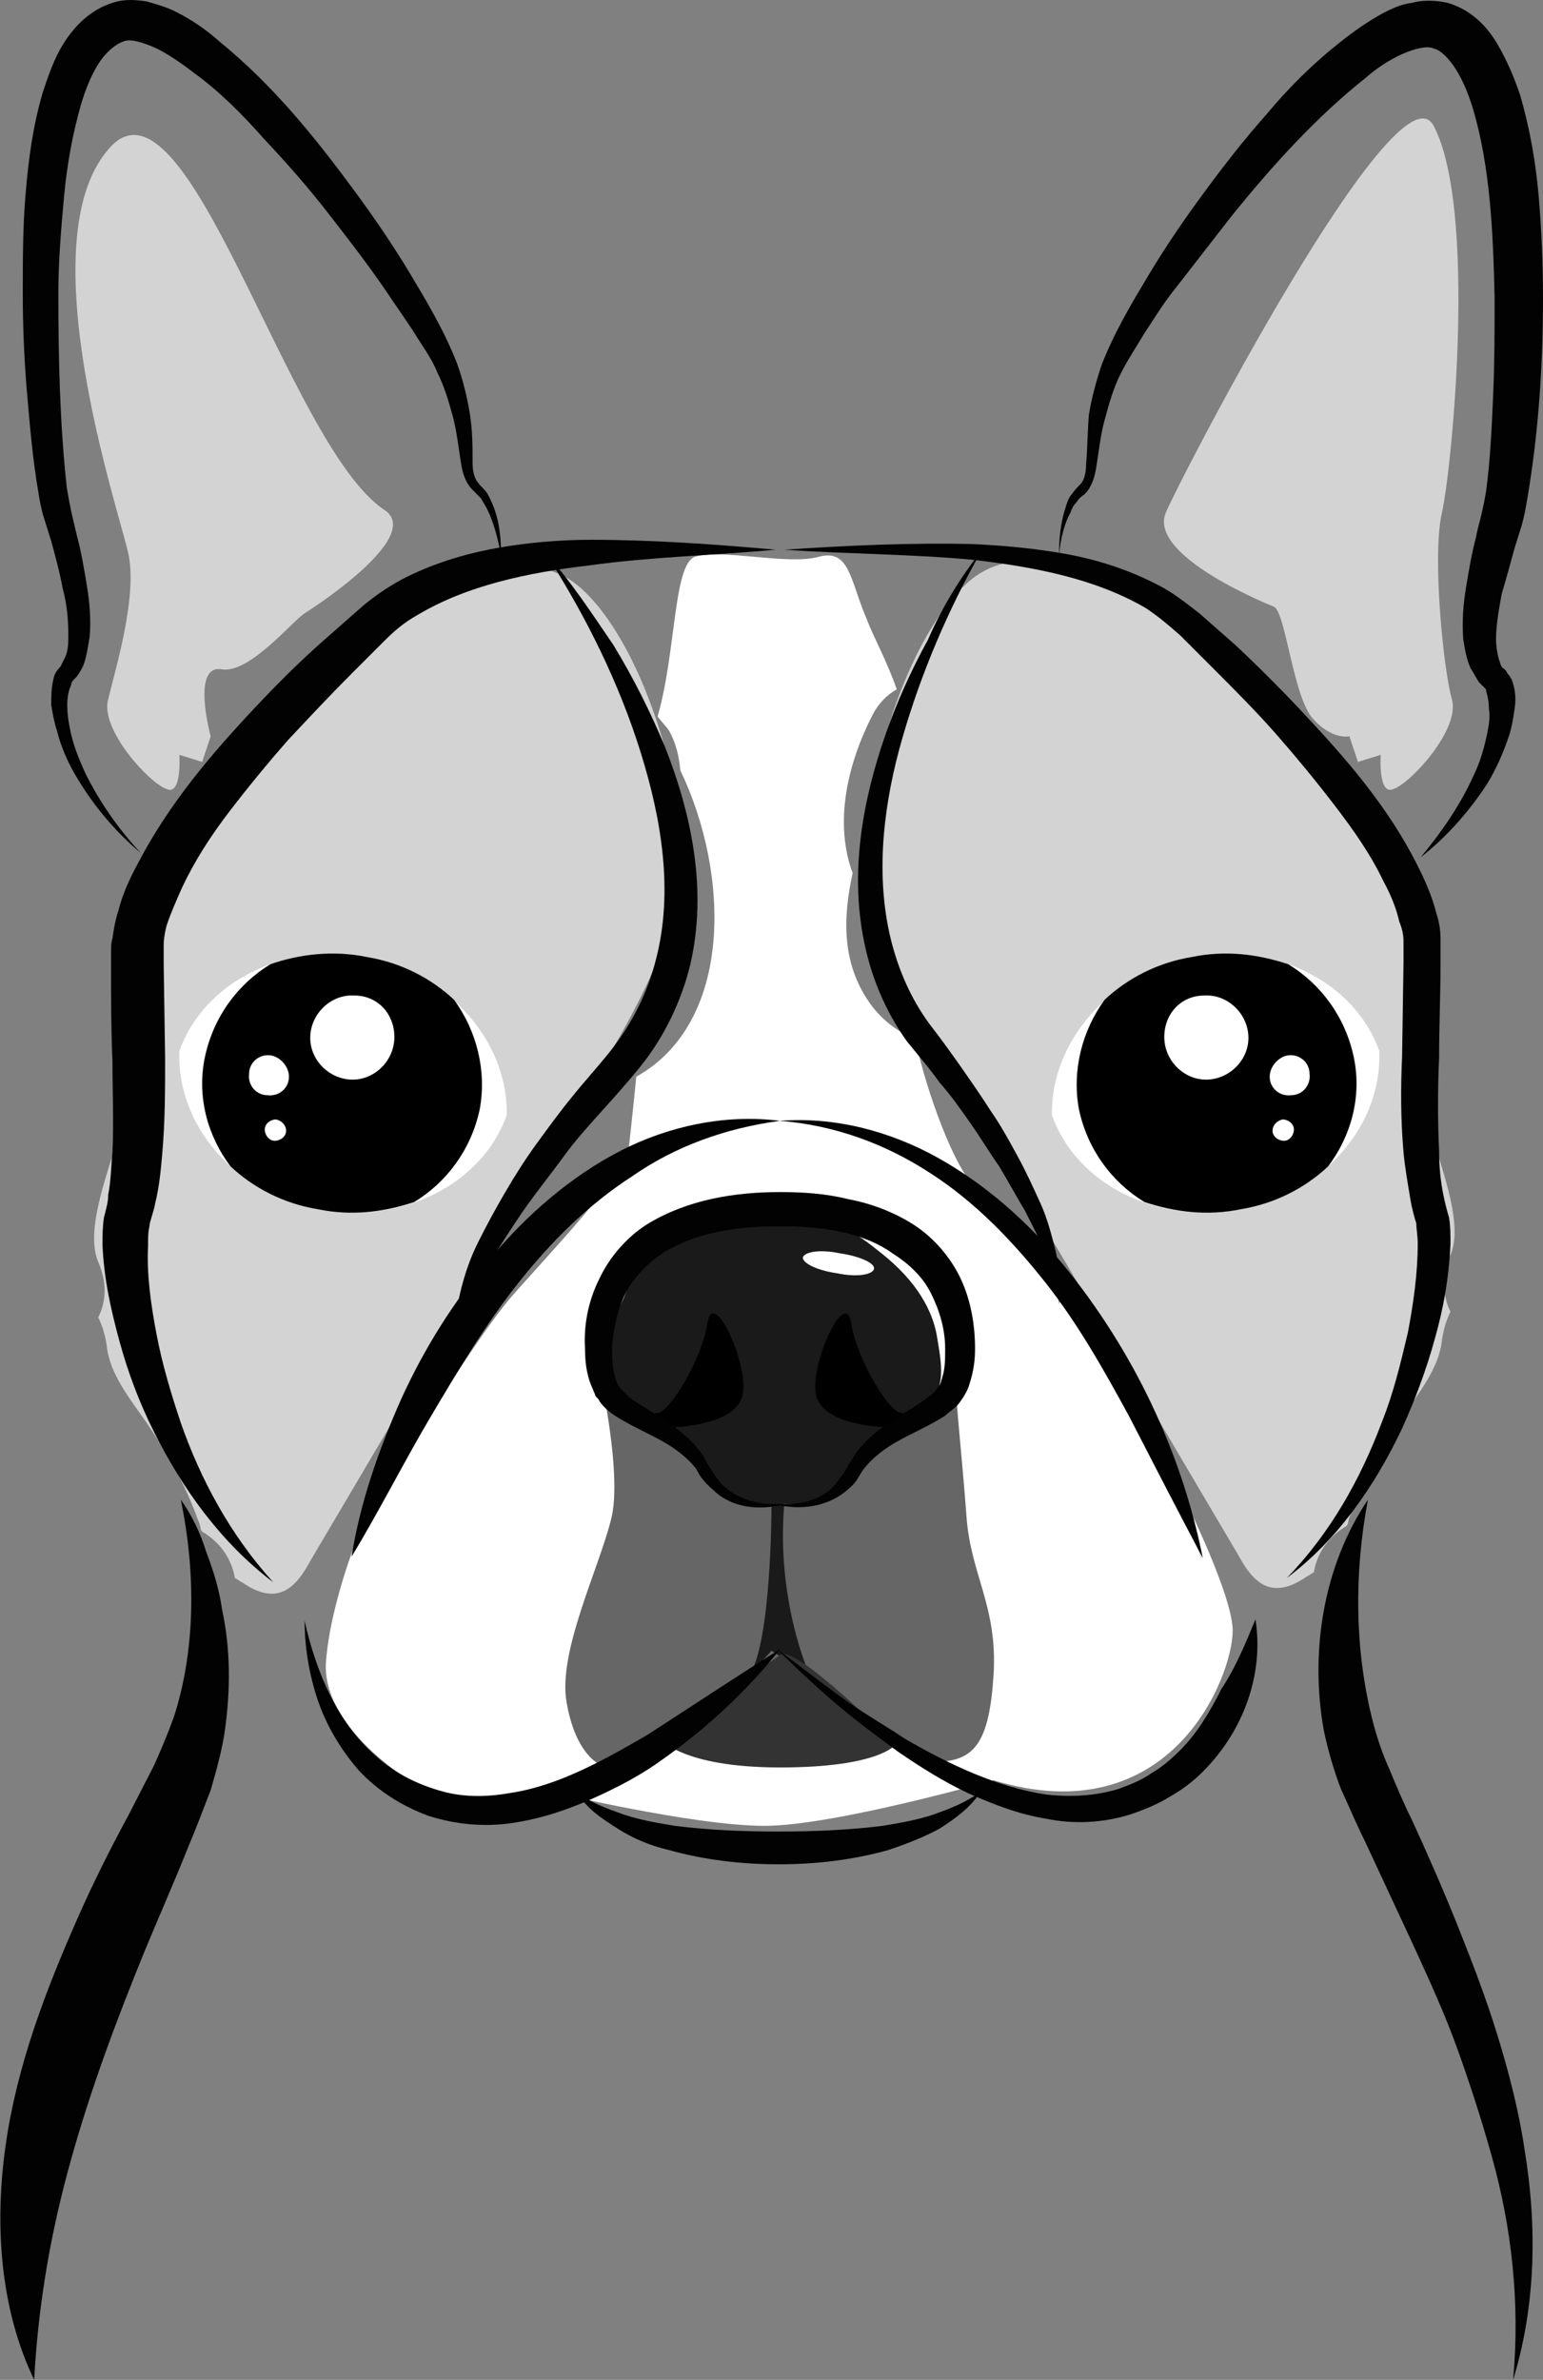
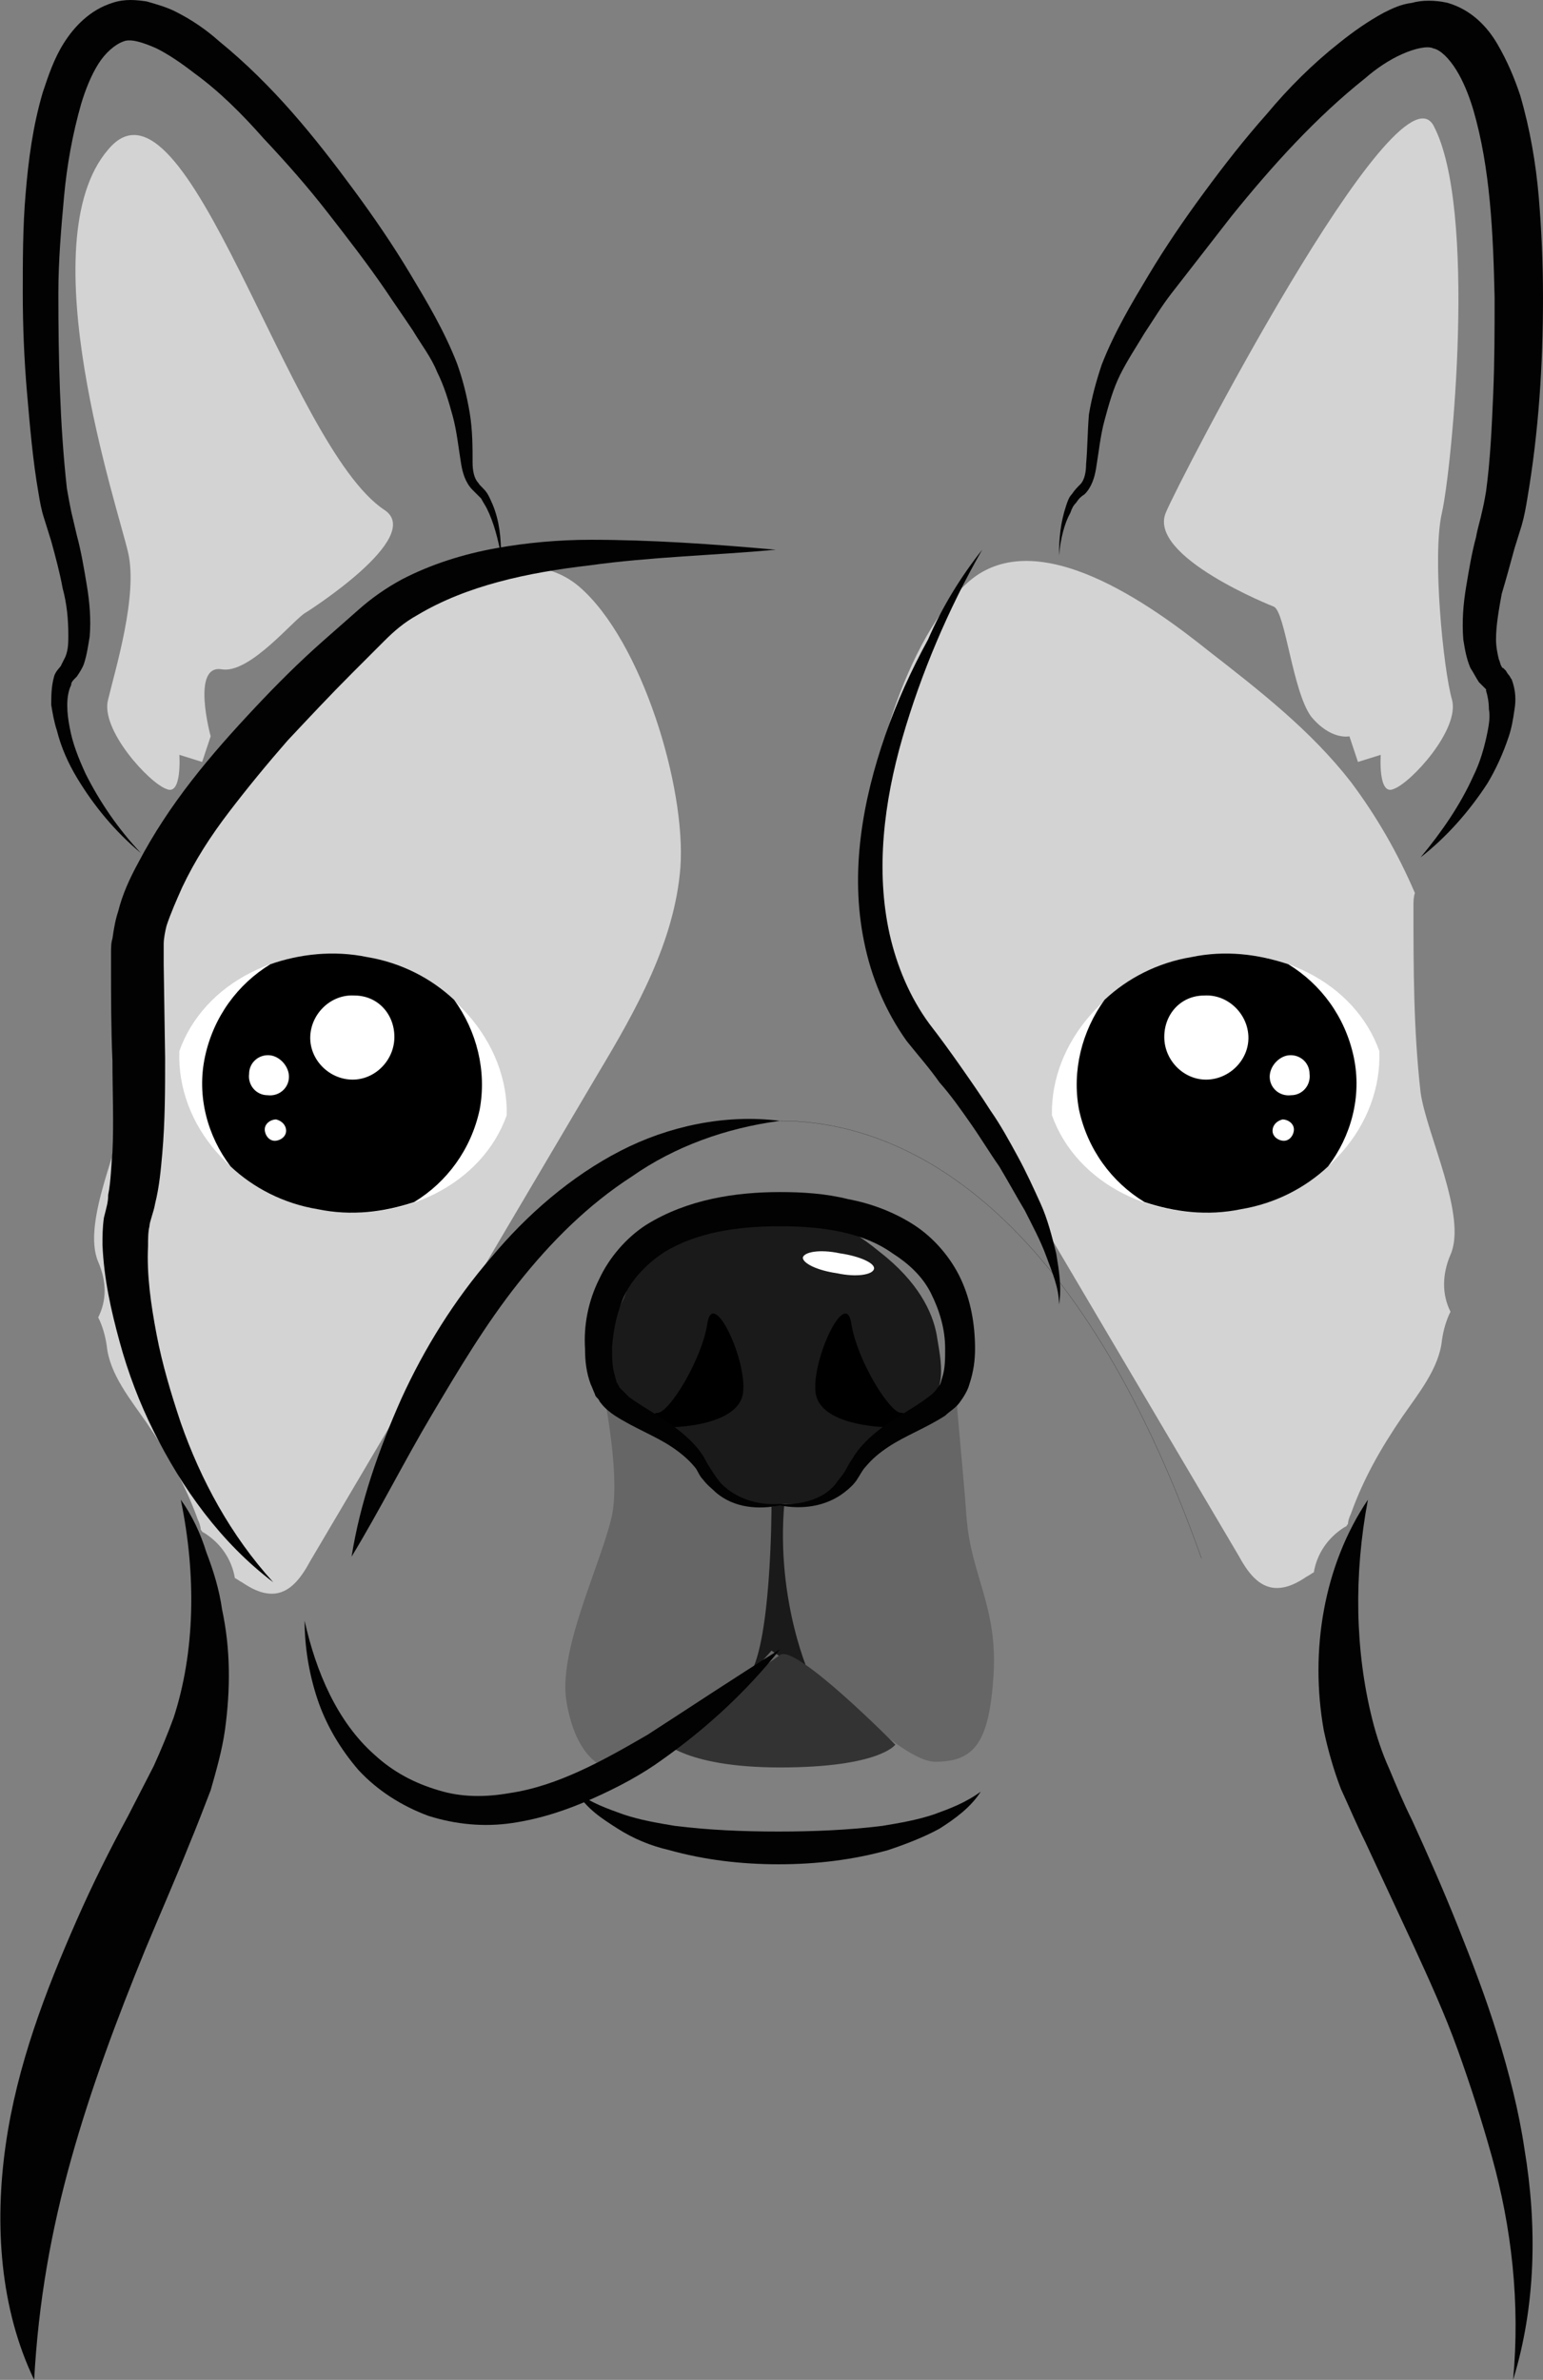
<svg xmlns="http://www.w3.org/2000/svg" version="1.1" id="Layer_1" x="0px" y="0px" viewBox="0 0 108.4 167.1" style="enable-background:new 0 0 108.4 167.1;" xml:space="preserve">
  <rect x="0" y="0" width="108.4" height="167.1" fill="#808080" stroke="none" />
  <style type="text/css">
	.st0{fill:#D3D3D3;}
	.st1{fill:#FFFFFF;}
	.st2{fill:#666666;}
	.st3{fill:#1A1A1A;}
	.st4{fill:#333333;}
	.st5{fill:#020202;}
	.st6{fill:none;stroke:#020202;stroke-width:9.894000e-03;stroke-linecap:round;stroke-linejoin:round;stroke-miterlimit:10;}
</style>
  <g>
    <path class="st0" d="M6.9,88.6C5.7,85.8,8.6,80.1,9,77.1c0.5-4.4,0.5-8.7,0.5-13.1c0-0.3,0-0.6-0.1-0.9c1.2-2.8,2.7-5.4,4.5-7.8   c2.8-3.6,6.4-6.4,10-9.2c4-3.2,12-9,16.8-4.9c4.4,3.8,7.5,14.1,7.1,19.7c-0.4,5.2-3.1,10-5.8,14.5l-20.2,34.2   c-0.6,1.1-1.4,2.3-2.7,2.3c-0.8,0-1.5-0.4-2.1-0.8c-0.2-0.1-0.3-0.2-0.5-0.3c-0.2-1.2-0.9-2.4-2.2-3.2c-0.1,0-0.1-0.1-0.2-0.2   c0-0.2-0.1-0.5-0.2-0.7c-0.9-2.5-2.1-4.6-3.6-6.8c-1.1-1.6-2.6-3.4-2.8-5.4c-0.1-0.7-0.3-1.4-0.6-2C7.5,91.3,7.5,90,6.9,88.6z" />
    <path class="st0" d="M101.9,88.1c1.2-2.7-1.7-8.5-2.1-11.4c-0.5-4.4-0.5-8.7-0.5-13.1c0-0.3,0-0.6,0.1-0.9   c-1.2-2.8-2.7-5.4-4.5-7.8c-2.8-3.6-6.4-6.4-10-9.2c-4-3.2-12-9-16.8-4.9c-4.4,3.8-7.5,14.1-7.1,19.7c0.4,5.2,3.1,10,5.8,14.5   l20.2,34.2c0.6,1.1,1.4,2.3,2.7,2.3c0.8,0,1.5-0.4,2.1-0.8c0.2-0.1,0.3-0.2,0.5-0.3c0.2-1.2,0.9-2.4,2.2-3.2c0.1,0,0.1-0.1,0.2-0.2   c0-0.2,0.1-0.5,0.2-0.7c0.9-2.5,2.1-4.6,3.6-6.8c1.1-1.6,2.6-3.4,2.8-5.4c0.1-0.7,0.3-1.4,0.6-2C101.3,90.9,101.3,89.5,101.9,88.1z   " />
    <g>
-       <path class="st1" d="M78.5,96.4c-2.4-4.1-9-12-10.2-13.3c-1.2-1.2-3.1-6-4-10.1c0,0,0-0.1,0-0.1c-1.2-0.4-2.2-1.2-3-2.2    c-2.2-2.9-2.1-6.2-1.4-9.4c-1.3-3.5-0.4-7.6,1.4-11.1c0.4-0.8,1-1.4,1.7-1.8c-0.7-2-1.6-3.6-2.1-4.9c-1.2-2.8-1.2-5-3.4-4.4    c-2.2,0.6-6.8-0.6-8.7,0c-1.5,0.6-1.3,6.7-2.6,11.2c0.2,0.3,0.6,0.7,0.8,1c0.5,0.9,0.7,1.8,0.8,2.8c3.5,7.3,3.7,17.7-3.1,21.5    c-0.2,2.1-0.4,3.8-0.5,4.8c-0.3,2.2-5.9,7.9-8.4,10.8c-2.4,2.9-4.9,7.3-7.4,10.5c-2.5,3.1-5.2,10.6-5.5,15    c-0.3,4.5,5.7,8.2,5.7,8.2c2.8,3.8,10.1,0.9,10.1,0.9s10,2.4,15,2.4c4.9,0,16.1-3.2,16.1-3.2c12.5,3.8,16.8-7.3,16.8-10.5    S81,100.5,78.5,96.4z" />
      <path class="st2" d="M41.7,94.4c0,0,2.2,8.9,1.2,12.4c-0.9,3.5-3.7,9.2-3.1,12.7s2.2,4.8,3.7,4.8c1.6,0,10.3-7.5,11.2-8    c1.3-0.7,8.2,7.4,11,7.4s3.8-1.4,4.1-6.1c0.3-4.8-1.6-7-1.9-11.1s-0.8-8.5-0.8-10.1c0,0-1.2,2.5-3,3.4s-3.4,1.5-3.9,2.7    c-0.4,1.2-3,3.1-5.4,3.1s-3.9-1.3-6-3c-2.1-1.6-5.8-3.6-6.1-5.4C42.6,95.4,41.7,94.4,41.7,94.4z" />
      <path class="st3" d="M55.1,105.6c0,0-2.7,0.5-3.9-0.7c-1.3-1.3-5-4.6-7.1-6.4s-1.3-5.3-0.4-7.1c0.9-1.8,0.4-3.6,3.8-4.5    s7.1-1.4,9.3-1c2.1,0.4,2.3-0.2,5,2c2.7,2.1,3.7,4.2,4,5.8c0.3,1.9,0.9,4.1-1.2,5.5c-1.2,0.8-4.2,2.3-4.6,3.2    C59.6,103.2,58.3,105.8,55.1,105.6z" />
      <path d="M47.4,100.2c0,0,4.5-0.1,4.8-2.4s-2.1-7.4-2.5-4.9c-0.4,2.6-2.7,6.3-3.5,6.3C45.5,99.2,46.5,100.4,47.4,100.2z" />
      <path d="M62.1,100.2c0,0-4.5-0.1-4.8-2.4s2.1-7.4,2.5-4.9c0.4,2.6,2.7,6.3,3.5,6.3S63.1,100.4,62.1,100.2z" />
      <path class="st0" d="M21.5,43c0,0,8.4-5.3,5.5-7.2C20.2,31.3,13.1,3.9,7.6,10.5C2,17,8.3,35.7,9,38.8c0.7,3-0.9,8.2-1.4,10.3    c-0.6,2.1,2.9,5.9,4.1,6.3c1.1,0.5,0.9-2.4,0.9-2.4l1.6,0.5l0.6-1.8c0,0-1.4-5.1,0.8-4.7C17.6,47.3,20.7,43.4,21.5,43z" />
      <path class="st0" d="M89.5,42.6c0,0-8.9-3.5-7.6-6.6c0.8-2,16.2-31.8,18.8-27.2c3.1,5.8,1.3,24.1,0.6,27.2c-0.7,3,0.1,11,0.7,13.1    c0.6,2.1-2.9,5.9-4.1,6.3C96.8,55.9,97,53,97,53l-1.6,0.5l-0.6-1.8c0,0-1.3,0.3-2.7-1.4C90.8,48.5,90.3,43,89.5,42.6z" />
      <path class="st3" d="M55.1,105.6l-0.9,0.2c0,0,0,10.1-1.7,12l1.7-1.9l2.8,1.9C56.9,117.8,54.5,112.4,55.1,105.6z" />
      <path class="st1" d="M61.4,89.1c-0.1,0.4-1.2,0.6-2.6,0.3c-1.4-0.2-2.4-0.7-2.4-1.1c0.1-0.4,1.2-0.6,2.6-0.3    C60.4,88.2,61.5,88.7,61.4,89.1z" />
      <path class="st4" d="M46.4,122.1c0,0,1.5,2,8.4,2c7,0,8.1-1.6,8.1-1.6s-7-7.1-8.1-6.3S46.4,122.1,46.4,122.1z" />
    </g>
    <g>
      <path class="st5" d="M35.2,39c-0.2-1.1-0.5-2.3-1-3.3c-0.1-0.2-0.3-0.5-0.4-0.7c-0.2-0.2-0.3-0.3-0.6-0.6    c-0.5-0.5-0.7-1.2-0.8-1.8c-0.2-1.2-0.3-2.3-0.6-3.4c-0.3-1.1-0.6-2.1-1.1-3.1c-0.4-1-1.1-1.9-1.7-2.9c-0.6-0.9-1.3-1.9-1.9-2.8    c-1.3-1.9-2.7-3.7-4.1-5.5s-2.9-3.5-4.5-5.2C17,8,15.4,6.4,13.6,5.1c-0.9-0.7-1.8-1.3-2.6-1.7C10.1,3,9.2,2.7,8.7,2.9    C8.1,3.1,7.4,3.7,6.9,4.5C6.4,5.3,6,6.3,5.7,7.3c-0.6,2.1-1,4.3-1.2,6.5s-0.4,4.5-0.4,6.8c0,4.5,0.1,9.2,0.6,13.7    c0.1,0.6,0.2,1.1,0.3,1.6l0.4,1.7c0.3,1.1,0.5,2.3,0.7,3.5s0.3,2.4,0.2,3.6c-0.1,0.6-0.2,1.3-0.4,1.9c-0.1,0.3-0.3,0.6-0.5,0.9    C5.1,47.8,5,47.9,5,48.1c-0.4,0.8-0.3,2-0.1,3c0.2,1.1,0.6,2.1,1.1,3.2c1,2,2.3,3.9,3.9,5.6l0,0l0,0c-1.8-1.5-3.3-3.3-4.5-5.3    c-0.6-1-1.1-2.1-1.4-3.3c-0.2-0.6-0.3-1.2-0.4-1.8c0-0.6,0-1.3,0.2-2c0.1-0.4,0.5-0.7,0.5-0.8c0.1-0.2,0.2-0.4,0.3-0.6    c0.2-0.5,0.2-1,0.2-1.5c0-1.1-0.1-2.2-0.4-3.3c-0.2-1.1-0.5-2.2-0.8-3.3l-0.5-1.6c-0.2-0.6-0.3-1.2-0.4-1.8    c-0.4-2.3-0.6-4.7-0.8-7s-0.3-4.7-0.3-7s0-4.7,0.2-7C2,11.2,2.3,8.9,3,6.5C3.4,5.3,3.8,4.1,4.5,3s1.8-2.3,3.4-2.8    C8.8-0.1,9.6,0,10.3,0.1c0.7,0.2,1.4,0.4,2,0.7c1.2,0.6,2.2,1.3,3.1,2.1c3.8,3.1,6.7,6.7,9.5,10.5c1.4,1.9,2.7,3.8,3.9,5.8    c1.2,2,2.4,4,3.3,6.3c0.4,1.1,0.7,2.3,0.9,3.5c0.2,1.2,0.2,2.4,0.2,3.5c0,0.5,0.1,1.1,0.4,1.4c0.1,0.2,0.4,0.4,0.6,0.7    s0.3,0.6,0.4,0.8C35.1,36.6,35.2,37.8,35.2,39L35.2,39L35.2,39z" />
      <path class="st5" d="M54.5,38.6c-4.4,0.4-8.8,0.5-13.1,1.1c-4.3,0.5-8.6,1.4-12.1,3.5c-0.9,0.5-1.6,1.1-2.3,1.8    c-0.8,0.8-1.5,1.5-2.3,2.3c-1.5,1.5-3,3.1-4.5,4.7c-1.4,1.6-2.8,3.3-4.1,5s-2.4,3.4-3.3,5.3c-0.4,0.9-0.8,1.8-1.1,2.7    c-0.1,0.4-0.2,0.9-0.2,1.3c0,0.2,0,0.4,0,0.6v0.8l0.1,6.6c0,2.2,0,4.4-0.2,6.7c-0.1,1.1-0.2,2.3-0.5,3.5c-0.1,0.6-0.4,1.3-0.4,1.6    c-0.1,0.4-0.1,0.9-0.1,1.4c-0.1,2,0.2,4.1,0.6,6.2c0.4,2.1,1,4.1,1.7,6.2c1.4,4,3.5,7.9,6.5,11.2l0,0l0,0    c-3.7-2.8-6.4-6.6-8.4-10.6c-1-2-1.8-4.1-2.4-6.3c-0.6-2.2-1.1-4.4-1.2-6.8c0-0.6,0-1.2,0.1-1.9c0.2-0.8,0.3-1.1,0.3-1.6    c0.2-1,0.2-2,0.3-3c0.1-2.1,0-4.3,0-6.4c-0.1-2.3-0.1-4.5-0.1-6.8v-0.8c0-0.3,0-0.7,0.1-1C8,65.2,8.1,64.6,8.3,64    c0.3-1.2,0.8-2.3,1.4-3.4c2.2-4.2,5.1-7.6,8.2-10.9c1.5-1.6,3.1-3.2,4.8-4.7c0.8-0.7,1.7-1.5,2.5-2.2c0.9-0.8,1.9-1.5,3-2.1    c2.1-1.1,4.4-1.8,6.6-2.2s4.5-0.6,6.7-0.6C45.7,37.9,50.1,38.2,54.5,38.6L54.5,38.6L54.5,38.6z" />
      <g>
        <path class="st1" d="M25.8,67.2c-5.9-1.1-11.5,1.8-13.2,6.6c-0.2,5.2,3.9,10,9.8,11.1s11.5-1.8,13.2-6.6     C35.7,73.2,31.6,68.4,25.8,67.2z" />
        <path d="M31.9,70.2c-1.6-1.5-3.7-2.6-6.1-3C23.4,66.7,21,67,19,67.7c-2.3,1.4-4,3.7-4.6,6.5s0.2,5.6,1.8,7.7     c1.6,1.5,3.7,2.6,6.1,3c2.4,0.5,4.7,0.2,6.8-0.5c2.3-1.4,4-3.7,4.6-6.5C34.2,75.2,33.5,72.4,31.9,70.2z" />
        <path class="st1" d="M27.7,73c-0.1,1.6-1.5,2.9-3.1,2.8s-2.9-1.5-2.8-3.1s1.5-2.9,3.1-2.8C26.6,69.9,27.8,71.3,27.7,73z" />
        <path class="st1" d="M20.3,75.6c0,0.8-0.7,1.4-1.5,1.3c-0.8,0-1.4-0.7-1.3-1.5c0-0.8,0.7-1.4,1.5-1.3     C19.7,74.2,20.3,74.9,20.3,75.6z" />
        <path class="st1" d="M20.1,79.4c0,0.4-0.4,0.7-0.8,0.7s-0.7-0.4-0.7-0.8s0.4-0.7,0.8-0.7C19.8,78.7,20.1,79,20.1,79.4z" />
      </g>
      <g>
        <path class="st1" d="M83.7,67.2c5.9-1.1,11.5,1.8,13.2,6.6c0.2,5.2-3.9,10-9.8,11.1c-5.9,1.1-11.5-1.8-13.2-6.6     C73.8,73.2,77.9,68.4,83.7,67.2z" />
        <path d="M77.6,70.2c1.6-1.5,3.7-2.6,6.1-3c2.4-0.5,4.7-0.2,6.8,0.5c2.3,1.4,4,3.7,4.6,6.5s-0.2,5.6-1.8,7.7     c-1.6,1.5-3.7,2.6-6.1,3c-2.4,0.5-4.7,0.2-6.8-0.5c-2.3-1.4-4-3.7-4.6-6.5C75.3,75.2,76,72.4,77.6,70.2z" />
        <path class="st1" d="M81.8,73c0.1,1.6,1.5,2.9,3.1,2.8s2.9-1.5,2.8-3.1c-0.1-1.6-1.5-2.9-3.1-2.8C82.9,69.9,81.7,71.3,81.8,73z" />
        <path class="st1" d="M89.2,75.6c0,0.8,0.7,1.4,1.5,1.3c0.8,0,1.4-0.7,1.3-1.5c0-0.8-0.7-1.4-1.5-1.3     C89.8,74.2,89.2,74.9,89.2,75.6z" />
        <path class="st1" d="M89.4,79.4c0,0.4,0.4,0.7,0.8,0.7c0.4,0,0.7-0.4,0.7-0.8s-0.4-0.7-0.8-0.7C89.7,78.7,89.4,79,89.4,79.4z" />
      </g>
      <path class="st5" d="M54.8,78.7c-3.8,0.5-7.4,1.8-10.4,3.9c-3.1,2-5.7,4.6-8,7.5s-4.2,6.1-6.1,9.3c-1.9,3.2-3.6,6.6-5.6,9.9l0,0    l0,0c0.6-3.8,1.9-7.5,3.5-11.1c1.6-3.5,3.7-6.9,6.3-9.9c2.5-3,5.6-5.7,9.1-7.5C46.9,79.1,50.9,78.2,54.8,78.7L54.8,78.7L54.8,78.7    z" />
      <path class="st6" d="M54.8,78.7c8.9,0,20.9,6.2,29.6,30.7" />
      <path class="st5" d="M54.8,115.8c-2.3,2.9-5.1,5.5-8.2,7.7c-1.5,1.1-3.2,2-5,2.8S38,127.7,36,128s-4,0.1-5.9-0.5    c-1.9-0.7-3.6-1.8-4.9-3.2c-1.3-1.5-2.3-3.2-2.9-5s-0.9-3.7-0.9-5.5l0,0l0,0c0.8,3.6,2.3,7.1,4.9,9.4c1.3,1.2,2.8,2,4.5,2.5    c1.6,0.5,3.3,0.5,5,0.2c3.4-0.5,6.6-2.3,9.7-4.1C48.6,119.8,51.6,117.8,54.8,115.8L54.8,115.8L54.8,115.8z" />
      <path class="st5" d="M54.8,86.1c-2.9,0-5.8,0.4-8.1,1.8c-1.1,0.7-2.1,1.7-2.7,2.8c-0.6,1.2-0.9,2.5-1,3.9c0,0.7,0,1.4,0.2,2    c0,0.1,0.1,0.3,0.1,0.4s0.1,0.1,0.1,0.2c0,0,0.1,0.1,0.1,0.2c0.2,0.2,0.4,0.4,0.7,0.7c1.1,0.8,2.5,1.5,3.7,2.5    c0.6,0.5,1.2,1.1,1.6,1.8c0.2,0.4,0.4,0.7,0.6,1s0.4,0.6,0.6,0.8c1,1,2.5,1.5,4,1.4l0,0c1.5,0.1,3.1-0.3,4-1.4    c0.2-0.3,0.4-0.5,0.6-0.8s0.3-0.6,0.6-1c0.4-0.7,1-1.3,1.6-1.8c1.2-1,2.7-1.7,3.7-2.5c0.3-0.2,0.5-0.4,0.7-0.7    c0.2-0.2,0.2-0.4,0.3-0.7c0.2-0.6,0.2-1.3,0.2-2c0-1.4-0.4-2.7-1-3.9c-0.6-1.2-1.6-2.1-2.7-2.8C60.6,86.5,57.7,86.1,54.8,86.1    L54.8,86.1z M54.8,83.7c1.6,0,3.2,0.1,4.8,0.5c1.6,0.3,3.2,0.9,4.6,1.8s2.6,2.3,3.3,3.8c0.7,1.5,1,3.2,1,4.9    c0,0.8-0.1,1.6-0.4,2.5c-0.1,0.4-0.4,0.9-0.7,1.3c-0.3,0.4-0.7,0.6-1,0.9c-1.4,0.9-2.8,1.4-4,2.2c-0.6,0.4-1.1,0.8-1.6,1.4    c-0.2,0.2-0.4,0.6-0.6,0.9s-0.5,0.6-0.9,0.9c-1.3,1-3,1.2-4.5,0.9l0,0c-1.5,0.3-3.2,0.2-4.5-0.9c-0.3-0.3-0.6-0.5-0.9-0.9    c-0.3-0.3-0.4-0.7-0.6-0.9c-0.4-0.5-1-1-1.6-1.4c-1.2-0.8-2.6-1.3-4-2.2c-0.3-0.2-0.7-0.5-1-0.9c-0.1-0.1-0.1-0.2-0.2-0.3    c-0.1-0.1-0.2-0.2-0.2-0.3c-0.1-0.2-0.2-0.5-0.3-0.7c-0.3-0.8-0.4-1.6-0.4-2.5c-0.1-1.6,0.2-3.3,1-4.9c0.7-1.5,1.9-2.9,3.3-3.8    C48.3,84.2,51.7,83.7,54.8,83.7L54.8,83.7z" />
      <path class="st5" d="M68.9,125.8c-0.7,1.1-1.8,1.9-2.9,2.6c-1.1,0.6-2.4,1.1-3.6,1.5c-2.5,0.7-5.1,1-7.7,1s-5.2-0.3-7.7-1    c-1.3-0.3-2.5-0.8-3.6-1.5s-2.2-1.4-2.9-2.6l0,0l0,0c1,0.8,2.2,1.2,3.3,1.6c1.2,0.4,2.4,0.6,3.6,0.8c2.4,0.3,4.8,0.4,7.3,0.4    c2.4,0,4.9-0.1,7.3-0.4c1.2-0.2,2.4-0.4,3.6-0.8C66.7,127,67.8,126.6,68.9,125.8C68.8,125.8,68.8,125.8,68.9,125.8L68.9,125.8z" />
      <path class="st5" d="M74.4,39c0-1.2,0.1-2.3,0.5-3.5c0.1-0.3,0.2-0.6,0.4-0.8c0.2-0.3,0.4-0.5,0.6-0.7c0.3-0.3,0.4-0.9,0.4-1.4    c0.1-1.1,0.1-2.3,0.2-3.5c0.2-1.2,0.5-2.3,0.9-3.5c0.9-2.3,2.1-4.3,3.3-6.3c1.2-2,2.5-3.9,3.9-5.8C86,11.6,87.4,9.8,89,8    c1.5-1.8,3.2-3.5,5.1-5c1-0.8,2-1.5,3.1-2.1c0.6-0.3,1.2-0.6,2-0.7c0.7-0.2,1.6-0.2,2.5,0c1.7,0.5,2.8,1.7,3.5,2.9    c0.7,1.2,1.2,2.4,1.6,3.6c0.7,2.4,1.1,4.8,1.3,7.1c0.2,2.4,0.3,4.7,0.3,7.1c0,4.7-0.3,9.4-1.1,14.1c-0.1,0.6-0.2,1.2-0.4,1.9    l-0.5,1.6c-0.3,1.1-0.6,2.2-0.9,3.2c-0.2,1.1-0.4,2.2-0.4,3.2c0,0.5,0.1,1,0.2,1.4c0.1,0.2,0.1,0.4,0.2,0.5c0,0,0,0.1,0.1,0.1l0,0    l0,0l0.1,0.1l0.1,0.1c0,0,0.1,0.2,0.2,0.3c0.1,0.1,0.1,0.2,0.2,0.3c0.3,0.8,0.3,1.5,0.2,2.1c-0.1,0.7-0.2,1.3-0.4,1.9    c-0.4,1.2-0.9,2.3-1.5,3.3c-1.3,2-2.9,3.8-4.7,5.2l0,0l0,0c1.5-1.8,2.8-3.7,3.7-5.7c0.5-1,0.8-2.1,1-3.1c0.1-0.5,0.2-1.1,0.1-1.6    c0-0.5-0.1-1-0.2-1.3v-0.1c0,0,0,0-0.1-0.1l-0.1-0.1c0-0.1,0,0.1,0,0l0,0l-0.1-0.1c-0.1-0.1-0.1-0.1-0.2-0.2    c-0.2-0.3-0.4-0.7-0.6-1c-0.3-0.7-0.4-1.4-0.5-2c-0.1-1.3,0-2.5,0.2-3.7s0.4-2.4,0.7-3.5c0.1-0.6,0.3-1.2,0.4-1.7    c0.1-0.4,0.2-0.9,0.3-1.5c0.3-2.2,0.4-4.5,0.5-6.8s0.1-4.6,0.1-6.8c-0.1-4.5-0.3-9.1-1.5-13.2c-0.3-1-0.7-2-1.2-2.8    s-1.1-1.4-1.6-1.5c-0.4-0.2-1.3,0-2.2,0.4s-1.8,1-2.6,1.7c-3.4,2.7-6.5,6.1-9.4,9.7c-1.4,1.8-2.8,3.6-4.2,5.4    c-0.7,0.9-1.3,1.9-1.9,2.8c-0.6,1-1.2,1.9-1.7,2.9s-0.8,2.1-1.1,3.2c-0.3,1.1-0.4,2.2-0.6,3.4c-0.1,0.6-0.3,1.3-0.8,1.8    c-0.3,0.2-0.4,0.3-0.6,0.6c-0.2,0.2-0.3,0.4-0.4,0.7C74.8,36.7,74.5,37.8,74.4,39L74.4,39L74.4,39z" />
-       <path class="st5" d="M55.1,38.6c4.4-0.3,8.8-0.5,13.2-0.4c2.2,0.1,4.4,0.3,6.6,0.7s4.4,1.1,6.5,2.2c1,0.5,2,1.3,2.9,2    c0.8,0.7,1.7,1.5,2.5,2.2c1.6,1.5,3.2,3.1,4.7,4.7c3,3.2,6,6.6,8.1,10.8c0.5,1,1,2.1,1.3,3.3c0.2,0.6,0.3,1.2,0.3,1.8    c0,0.3,0,0.7,0,1v0.8c0,2.2-0.1,4.4-0.1,6.6c-0.1,2.2-0.1,4.4,0,6.5c0,1.1,0.1,2.1,0.3,3.1c0.1,0.5,0.2,0.9,0.4,1.6    c0.1,0.6,0.1,1.2,0.1,1.8c-0.1,2.4-0.5,4.6-1.1,6.7c-0.6,2.2-1.4,4.3-2.3,6.3c-1.9,4-4.5,7.8-8.1,10.5l0,0l0,0    c3.1-3.2,5.2-7,6.7-11c0.8-2,1.3-4.1,1.8-6.2c0.4-2.1,0.7-4.2,0.7-6.3c0-0.5-0.1-1-0.1-1.4c-0.1-0.3-0.3-1-0.4-1.6    c-0.2-1.2-0.4-2.3-0.5-3.4c-0.2-2.3-0.2-4.5-0.1-6.7l0.1-6.6v-0.8c0-0.2,0-0.5,0-0.7c0-0.5-0.1-0.9-0.3-1.4    c-0.2-0.9-0.6-1.9-1.1-2.8c-0.9-1.9-2.1-3.6-3.4-5.3c-1.3-1.7-2.7-3.4-4.1-5c-1.4-1.6-3-3.2-4.5-4.7c-0.8-0.8-1.5-1.5-2.3-2.3    c-0.8-0.7-1.5-1.3-2.4-1.9c-3.6-2.1-7.9-2.9-12.2-3.4C63.9,38.9,59.5,38.9,55.1,38.6L55.1,38.6L55.1,38.6z" />
-       <path class="st5" d="M54.8,78.7c3.8-0.3,7.7,0.7,11.1,2.6s6.3,4.5,8.8,7.5c4.9,6,8.3,13.1,9.8,20.6l0,0l0,0    c-1.8-3.4-3.5-6.7-5.2-10c-1.8-3.3-3.6-6.5-5.9-9.4s-4.9-5.6-8-7.6C62.2,80.3,58.6,79,54.8,78.7L54.8,78.7L54.8,78.7z" />
-       <path class="st5" d="M88.2,113.7c0.6,3.8-0.8,7.8-3.7,10.7c-0.7,0.7-1.5,1.3-2.4,1.8c-0.8,0.5-1.8,0.9-2.7,1.2    c-1.9,0.6-4,0.7-5.9,0.3c-1.9-0.3-3.7-1-5.5-1.8c-1.7-0.8-3.3-1.8-4.9-2.9c-1.5-1.1-3-2.2-4.4-3.4s-2.8-2.5-4.1-3.8l0,0l0,0    c1.5,1.1,2.9,2.2,4.4,3.3s3.1,2,4.6,3c3.1,1.8,6.5,3.4,9.9,3.9c1.7,0.2,3.5,0.1,5.1-0.4c0.8-0.3,1.6-0.6,2.3-1.1    c0.7-0.4,1.4-1,2-1.6c1.2-1.2,2.1-2.7,2.9-4.3C86.8,117.1,87.5,115.4,88.2,113.7L88.2,113.7L88.2,113.7z" />
    </g>
    <g>
      <path class="st5" d="M12.7,105.3c0.8,1.1,1.4,2.4,1.8,3.7c0.5,1.3,0.9,2.6,1.1,4c0.6,2.8,0.6,5.6,0.2,8.5c-0.2,1.4-0.6,2.8-1,4.2    c-0.5,1.3-1,2.6-1.5,3.8c-1,2.5-2.1,5-3.1,7.4c-2,4.9-3.8,9.7-5.2,14.7s-2.3,10-2.6,15.5l0,0l0,0c-2.4-5-2.8-10.9-2-16.5    s2.8-10.8,5-15.8c1.1-2.5,2.3-4.9,3.6-7.3l1.8-3.5c0.5-1.1,1-2.3,1.4-3.4C13.7,116,13.8,110.6,12.7,105.3L12.7,105.3L12.7,105.3z" />
      <path class="st5" d="M96.1,105.3c-1,5.3-0.9,10.6,0.3,15.4c0.3,1.2,0.7,2.4,1.2,3.5c0.5,1.2,1,2.4,1.6,3.6    c1.1,2.4,2.2,4.9,3.2,7.4s2,5.1,2.8,7.7c0.8,2.6,1.5,5.3,1.9,8c0.9,5.4,0.8,11-0.8,16.2l0,0l0,0c0.5-5.4-0.1-10.7-1.5-15.7    c-0.7-2.5-1.5-5-2.4-7.5s-2-4.9-3.1-7.3l-3.4-7.3c-0.6-1.2-1.1-2.4-1.7-3.7c-0.5-1.3-0.9-2.7-1.2-4.1    C92,115.9,93,109.9,96.1,105.3L96.1,105.3L96.1,105.3z" />
    </g>
    <path class="st5" d="M69,38.6c-2.4,4.2-4.3,8.7-5.6,13.2c-1.3,4.5-1.9,9.3-0.9,13.8c0.5,2.2,1.4,4.4,2.8,6.3c0.7,0.9,1.5,2,2.2,3   s1.4,2,2.1,3.1c0.7,1,1.3,2.1,1.9,3.2s1.1,2.2,1.6,3.3c0.5,1.1,0.8,2.3,1.1,3.5c0.2,1.2,0.4,2.4,0.2,3.6l0,0l0,0   c0-1.2-0.5-2.3-0.9-3.4S72.5,86,72,85c-0.6-1-1.2-2.1-1.8-3.1c-0.7-1-1.3-2-2-3s-1.4-2-2.2-2.9c-0.7-1-1.5-1.9-2.3-2.9   c-1.5-2.1-2.5-4.5-3-7c-1-4.9-0.1-9.9,1.5-14.5c0.8-2.3,1.8-4.5,3-6.7C66.2,42.6,67.5,40.5,69,38.6L69,38.6L69,38.6z" />
-     <path class="st5" d="M38.3,38.8c2.9,4.5,5.2,9.2,6.7,14s2.3,9.8,1.1,14.5c-0.6,2.4-1.7,4.6-3.3,6.6C42,74.9,41,76,40.2,77   c-0.9,1.1-1.7,2.2-2.5,3.3c-0.8,1.1-1.5,2.2-2.2,3.4c-0.7,1.2-1.3,2.3-1.9,3.5s-1,2.4-1.3,3.7c-0.3,1.3-0.5,2.6-0.2,3.8l0,0l0,0   c0-1.3,0.5-2.5,1.1-3.6c0.5-1.2,1.2-2.3,1.8-3.4c0.7-1.1,1.4-2.2,2.2-3.3c0.8-1.1,1.6-2.1,2.4-3.2s1.7-2.1,2.6-3.1s1.8-2,2.7-3.1   c1.8-2.2,3-4.8,3.6-7.3c1.2-5.2,0.1-10.5-1.8-15.3c-1-2.4-2.2-4.8-3.6-7.1C41.6,43.1,40.1,40.8,38.3,38.8L38.3,38.8L38.3,38.8z" />
  </g>
</svg>